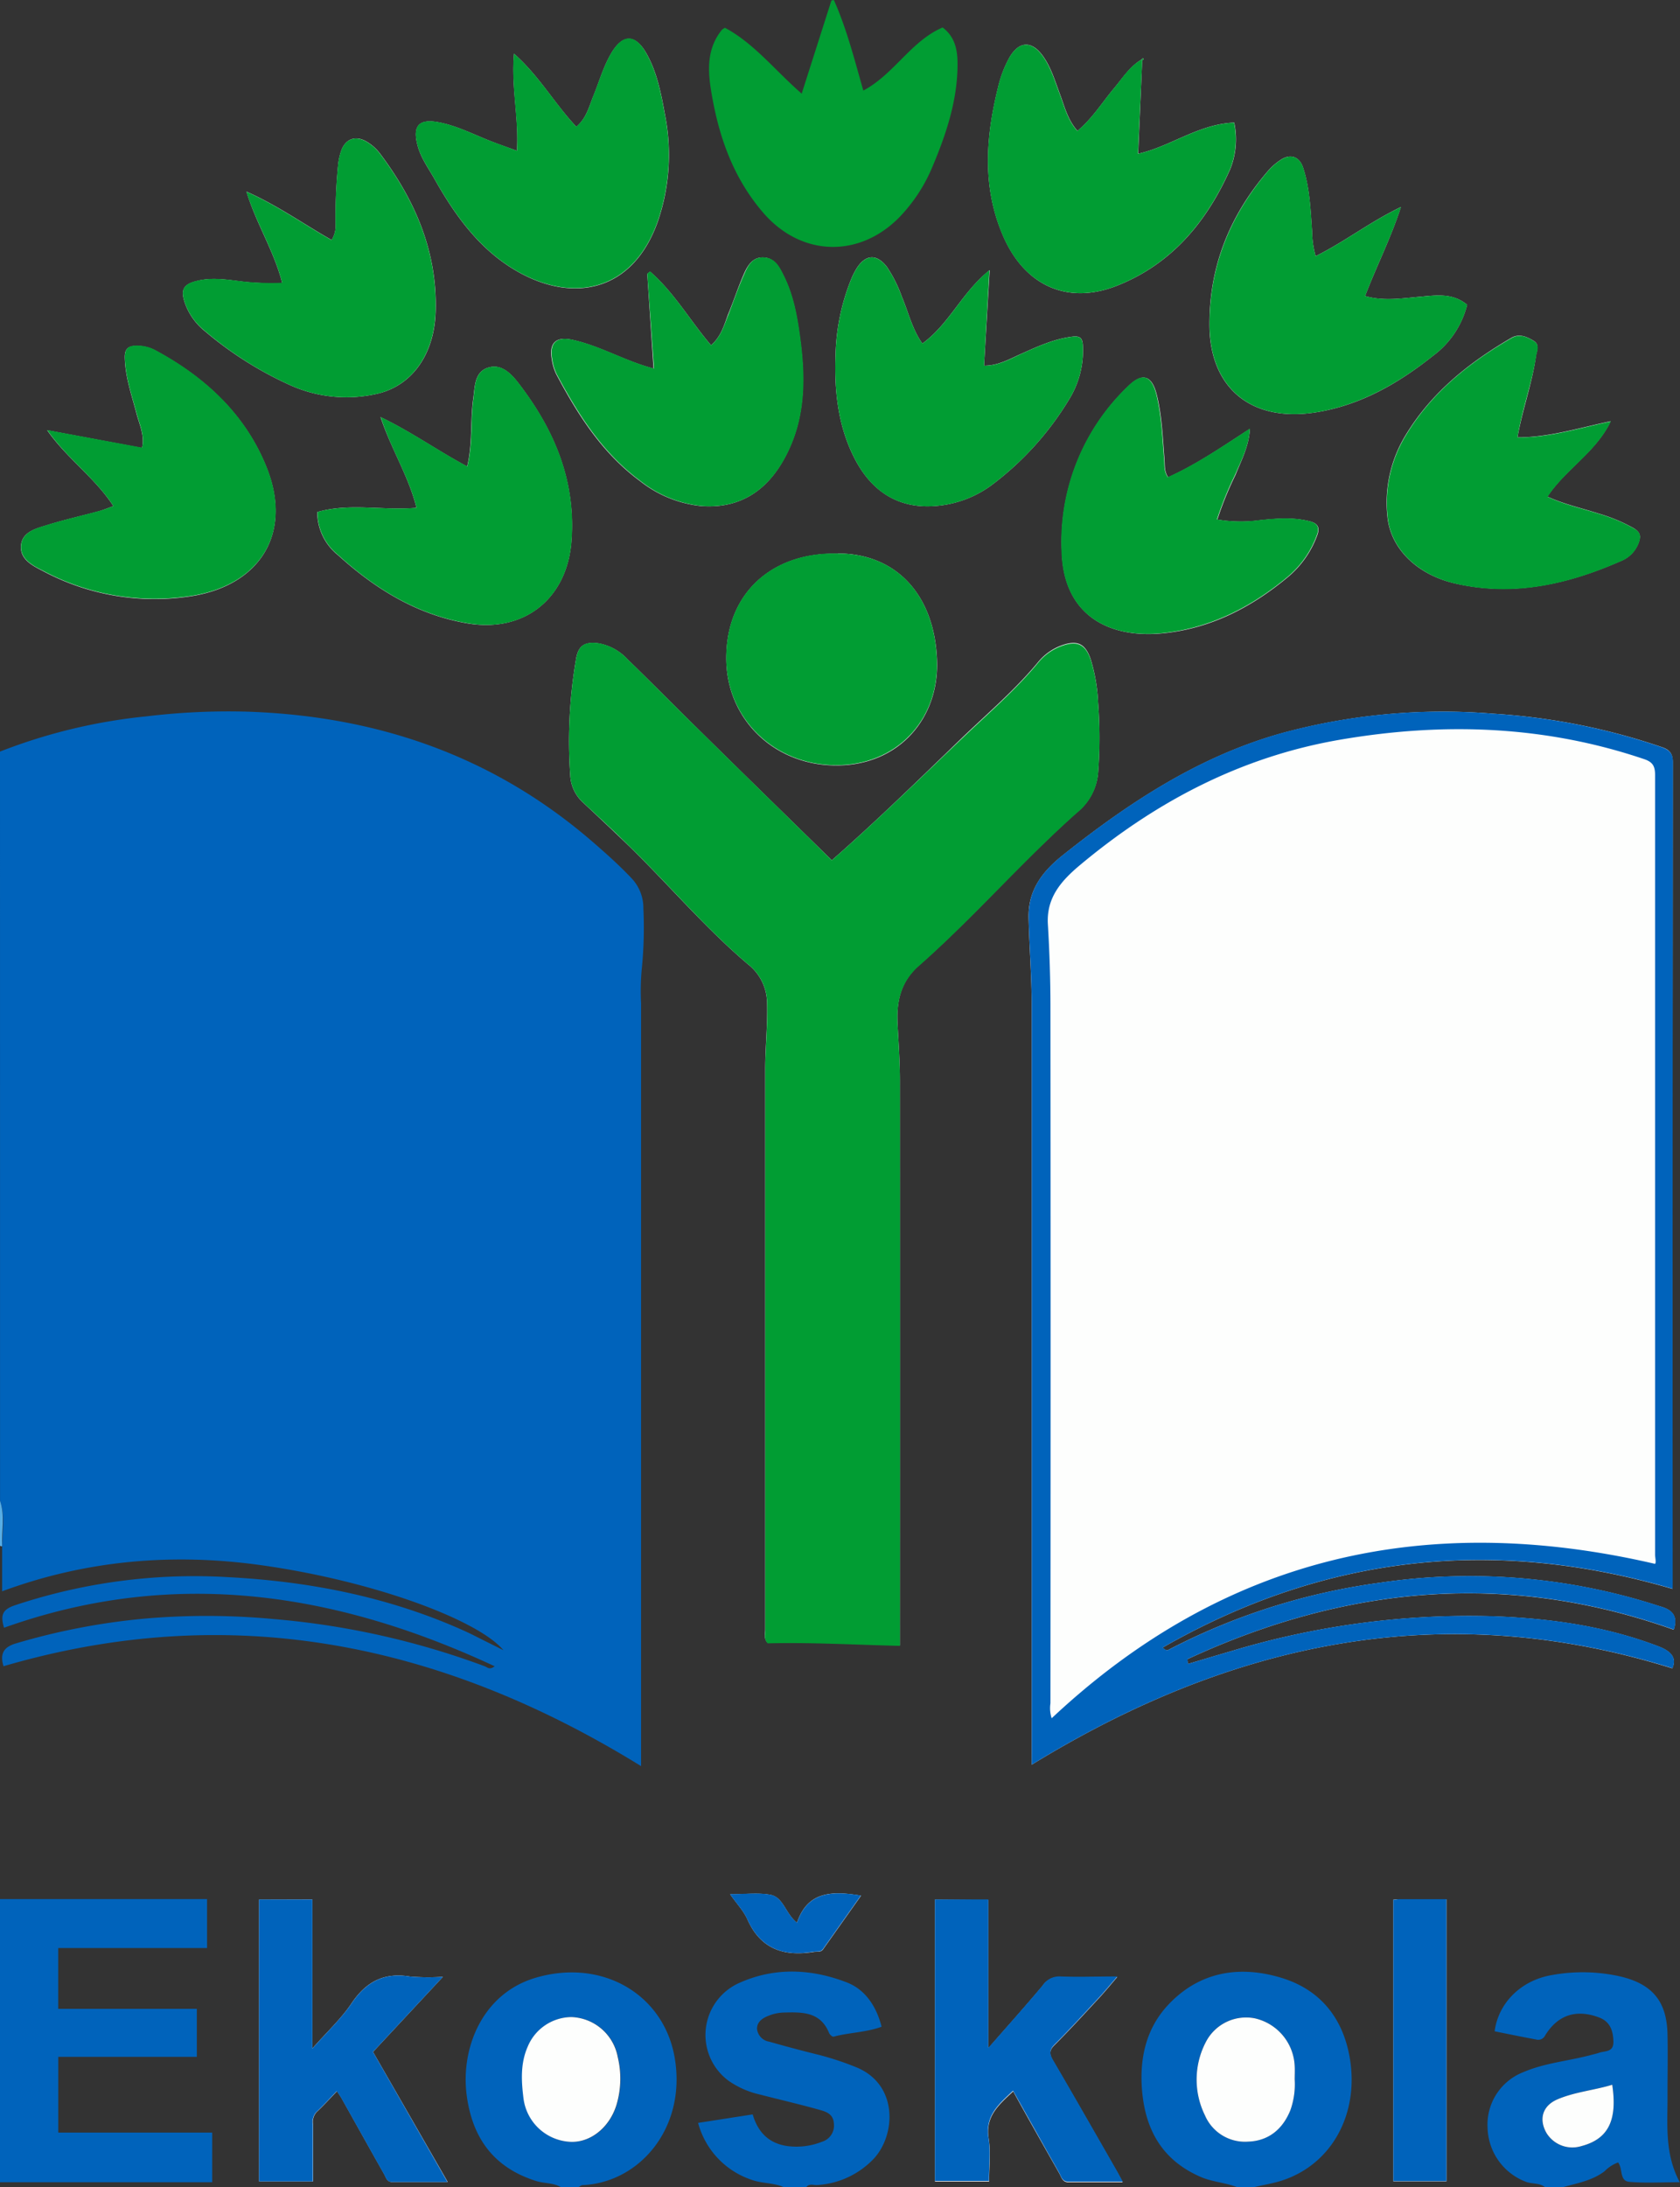
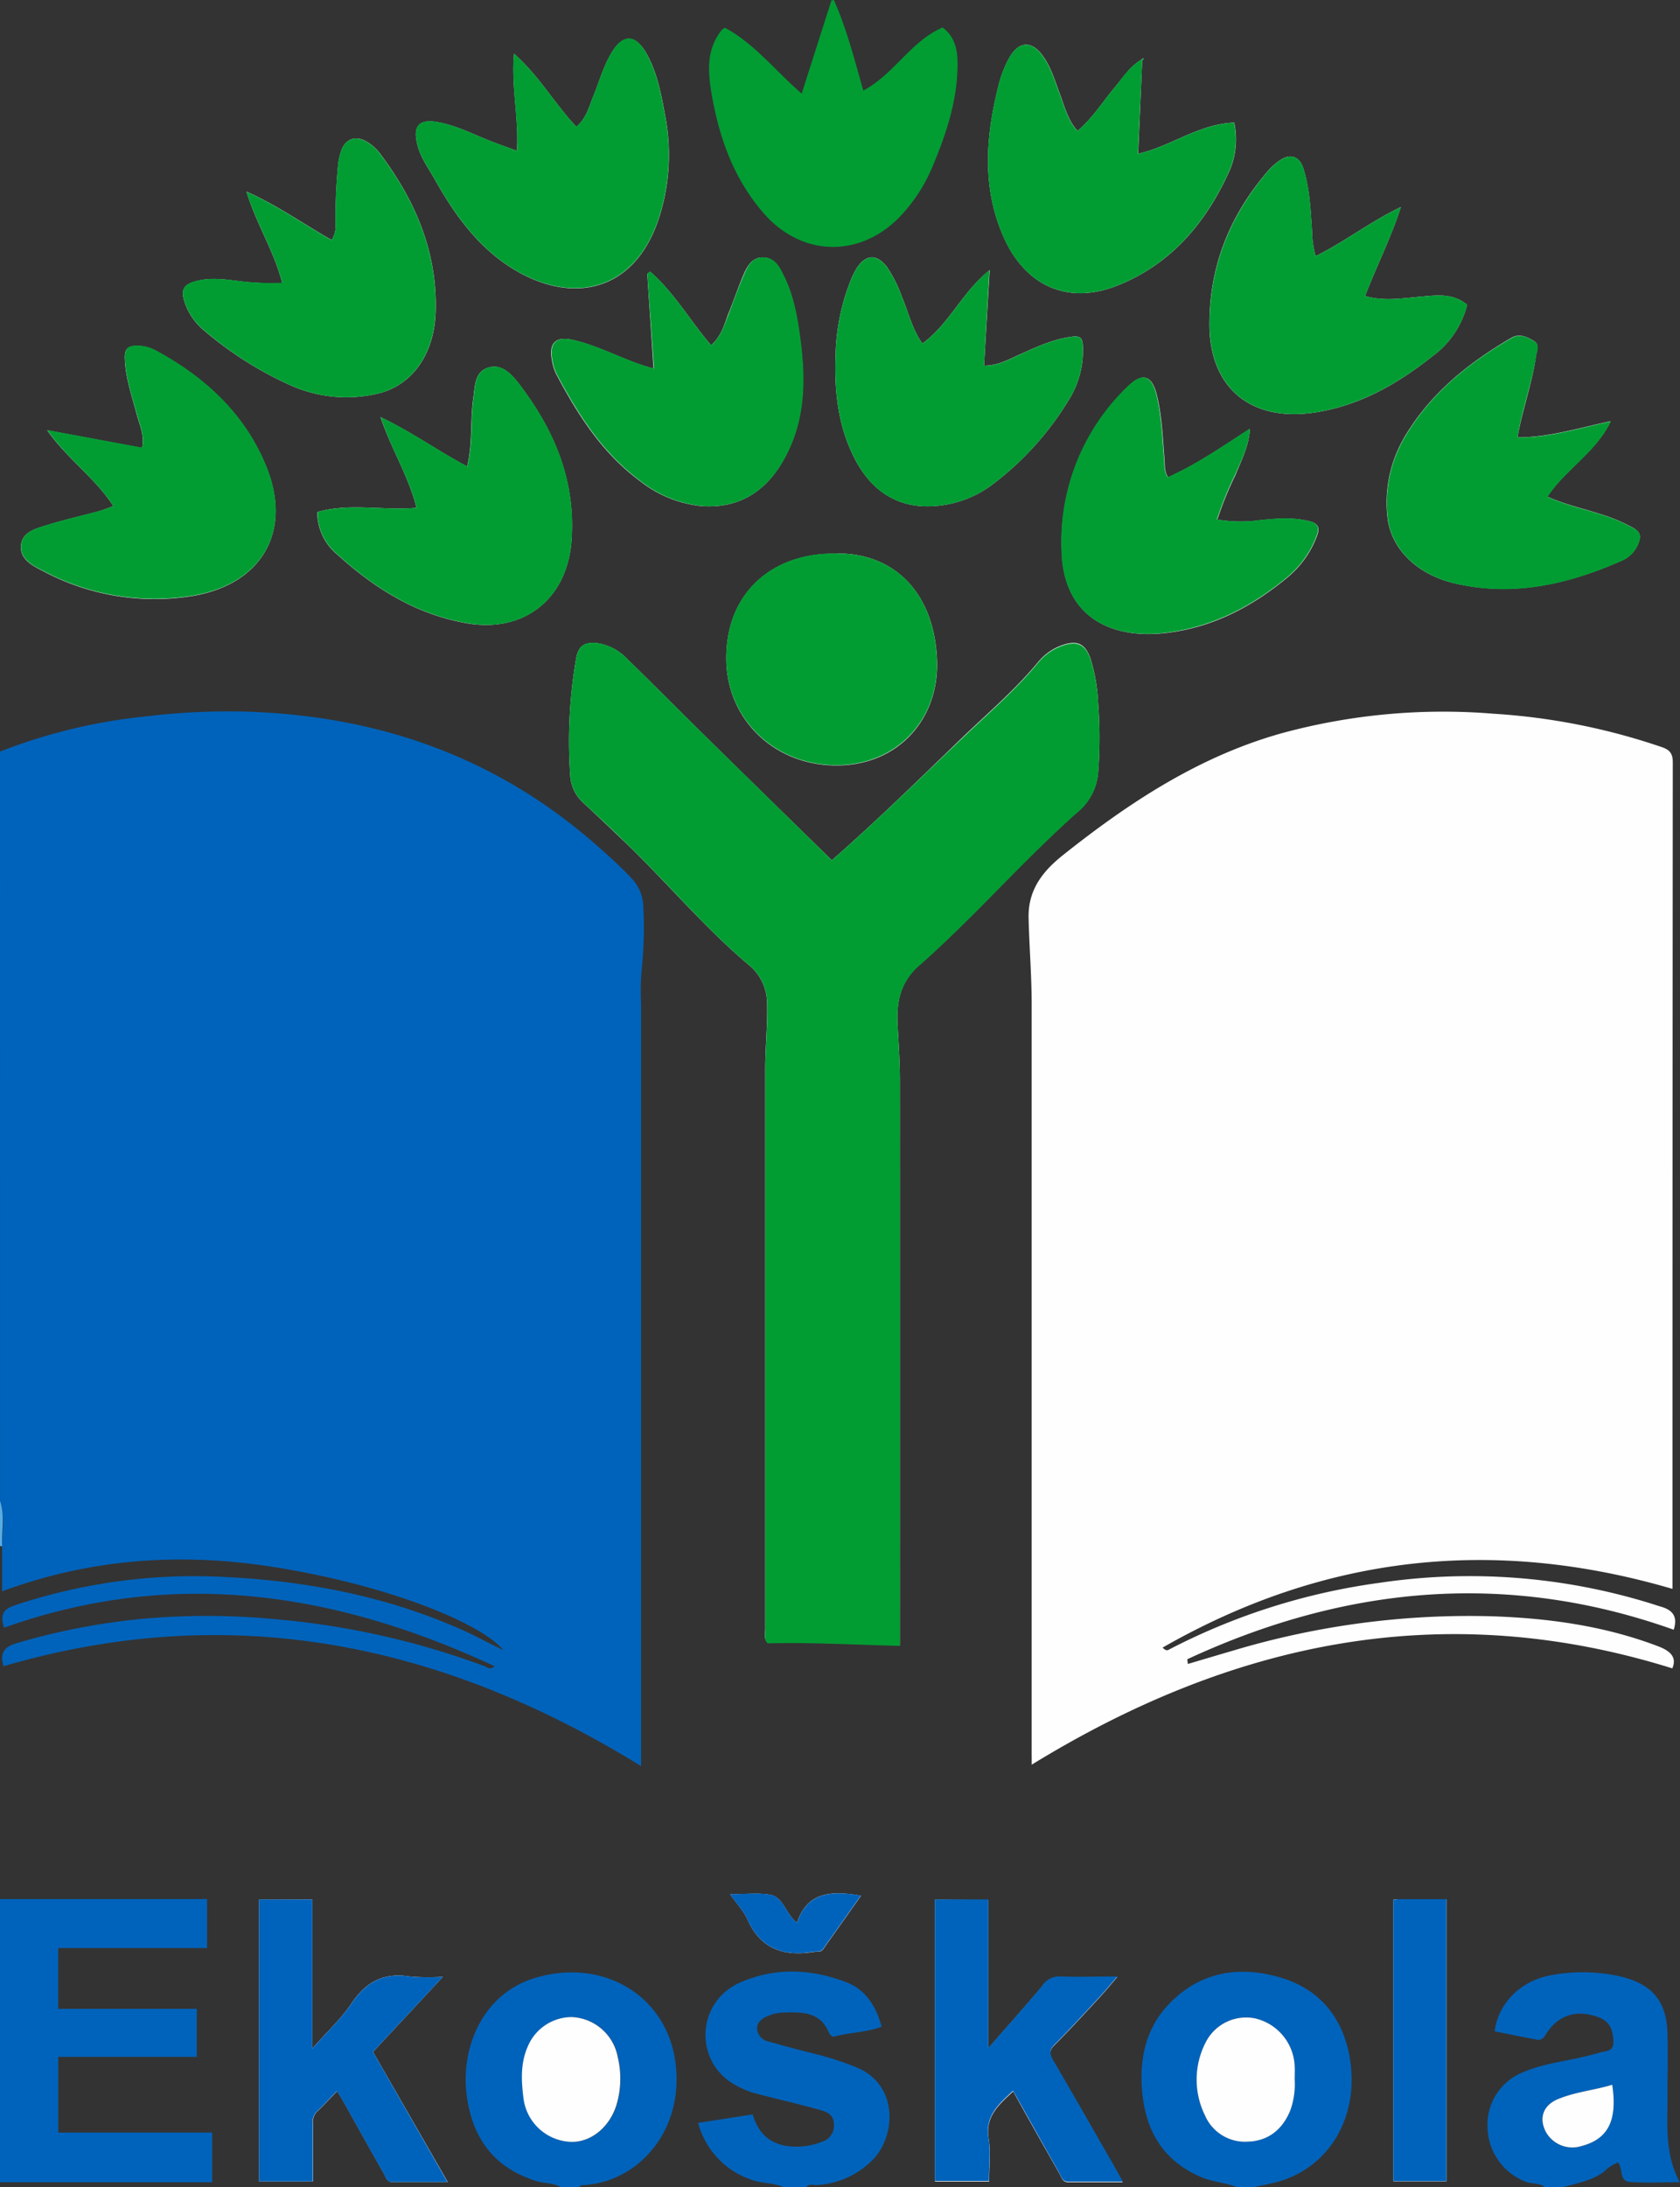
<svg xmlns="http://www.w3.org/2000/svg" id="Layer_1" data-name="Layer 1" viewBox="0 0 328.44 427.4">
  <rect x="0" y="0" width="328.44" height="427.4" fill="#333333" stroke="none" />
  <defs>
    <style>.cls-eskola1{fill:#fdfefd;}.cls-eskola2{fill:#0063bb;}.cls-eskola3{fill:#019d33;}.cls-eskola4{fill:#57aee6;}</style>
  </defs>
  <title>Untitled-2</title>
  <path class="cls-eskola1" d="M354.66,180.19c-2.29,1.37-3.68,3.61-5.34,5.59-2.33,2.78-4.25,5.91-7.15,8.33-1.93-2.17-2.54-4.81-3.47-7.29s-1.68-5.08-3.25-7.29c-2.22-3.13-4.73-3-6.61.29a22.77,22.77,0,0,0-2.22,5.88c-2.42,9.82-3.12,19.57,1.1,29.13s12.55,13.33,22.17,9.53c10.67-4.21,17.58-12.49,22.15-22.8a15.79,15.79,0,0,0,.77-9.07c-7,.28-12.39,4.66-18.78,6.08.27-6.24.53-12.24.79-18.23l.31-.28c-.05-.05-.15-.16-.16-.16A3.67,3.67,0,0,0,354.66,180.19ZM294.14,336.64c-8.78-8.61-17.4-17-26-25.49-4.65-4.57-9.23-9.22-13.92-13.76a10.16,10.16,0,0,0-5.67-3.14c-2.74-.37-4,.43-4.43,3.17A94.77,94.77,0,0,0,243,320a7.68,7.68,0,0,0,2.5,5.35c3.09,2.89,6.19,5.79,9.23,8.74C262.5,341.68,269.52,350,277.8,357a9.71,9.71,0,0,1,3.68,7.38c.14,4.4-.36,8.77-.36,13.16q0,54.7,0,109.39c0,.86-.31,1.8.47,2.62,8.54-.22,17.12.29,25.86.49v-3.24q0-53.6,0-107.19c0-3.66-.27-7.32-.46-11-.23-4.41.6-8.28,4.16-11.42,10.77-9.49,20.18-20.4,30.92-29.94a11.08,11.08,0,0,0,4.13-7.73,88.72,88.72,0,0,0,0-13.67,34,34,0,0,0-1.49-8.62c-1.06-3-2.67-3.68-5.7-2.56a10.59,10.59,0,0,0-4.52,3.22c-4.43,5.36-9.7,9.86-14.7,14.64C311.38,320.64,303.07,328.81,294.14,336.64Zm39.08,176.73c39.23-24.08,80.45-32.81,125.24-18.82,1-2.35-.66-3.51-2.81-4.33-10.35-3.94-21.19-5.45-32.15-5.84a160.78,160.78,0,0,0-50.95,6.71c-2.94.86-5.87,1.73-8.8,2.6l-.12-.92c30.87-14.33,62.54-17.36,95.1-5.77.88-2.74-.38-3.89-2.5-4.51-.69-.2-1.38-.44-2.07-.65a119.83,119.83,0,0,0-53-4,125.92,125.92,0,0,0-40.94,12.95c-.34.18-.64.5-1.41-.3,31.7-18.14,64.81-21.68,99.68-11.47v-1.48q0-80,.06-160.08c0-1.93-.84-2.51-2.34-3A125.49,125.49,0,0,0,423.49,308a120.2,120.2,0,0,0-41.28,3.78c-16.17,4.5-29.88,13.52-42.83,23.81-3.87,3.07-6.9,6.72-6.77,12.32s.6,11.23.6,16.85q0,73.19,0,146.37C333.22,512,333.22,512.84,333.22,513.37ZM153.69,267.43c-1,.37-1.92.74-2.83,1-3.36.91-6.76,1.67-10.08,2.7-2.2.69-5,1.31-5.16,4.12-.17,2.59,2.23,3.81,4.26,4.85A46.28,46.28,0,0,0,169.12,285c13.33-2.19,19.5-12.32,14.62-24.83-4.08-10.45-12-17.82-21.77-23.11a7.67,7.67,0,0,0-3.73-.94c-1.54,0-2.36.47-2.32,2.27.07,3.8,1.33,7.3,2.27,10.9.58,2.21,1.66,4.38,1.09,6.78l-18.53-3.46C144.68,258.22,150.09,261.87,153.69,267.43ZM232.58,198c-1.92-.7-3.44-1.23-4.94-1.81-3.47-1.34-6.77-3.1-10.49-3.78s-5,.73-4,4.52c.62,2.41,2.08,4.39,3.27,6.49,4.11,7.3,8.95,14.05,16.43,18.26,10.83,6.09,22.48,3.88,27.32-10a40.09,40.09,0,0,0,1.36-20.7c-.76-4.15-1.54-8.3-3.63-12s-4.57-3.88-6.81-.15c-1.59,2.65-2.41,5.64-3.57,8.48-.83,2-1.33,4.33-3.33,6-4.23-4.48-7.24-9.92-12.18-14.28C231.43,185.59,233,191.54,232.58,198Zm37.95,38c-4.08-4.77-7.21-10.3-11.92-14.39l-.55.43,1.23,18.53-1.18-.35c-5-1.49-9.5-4.11-14.59-5.26-3.3-.75-4.73.51-4.11,3.88a9.77,9.77,0,0,0,.84,2.78c4.22,7.95,9,15.47,16.4,20.92a23,23,0,0,0,12,4.88c7.71.56,13.41-3.18,17-10.88,3.34-7.06,3.26-14.48,2.25-22-.56-4.18-1.3-8.34-3.22-12.16-.85-1.68-1.75-3.46-3.94-3.54s-3.17,1.77-3.9,3.48c-1.09,2.52-1.93,5.15-3,7.69C273.08,232.09,272.48,234.31,270.53,236Zm118.2-17.4a18.41,18.41,0,0,1-.7-4.83c-.31-4.2-.43-8.44-1.77-12.5-.7-2.1-2.4-2.75-4.29-1.55a11.77,11.77,0,0,0-2.57,2.23c-7.48,8.68-11.52,18.7-11.43,30.23.09,11.94,7.93,19,20.91,16.91,8.66-1.4,16-5.63,22.75-11a17.77,17.77,0,0,0,6.71-10c-2.88-2.41-6.22-1.83-9.52-1.54s-6.89.87-10.43-.17c2.23-5.84,5-11.21,7-17.39C399.38,211.87,394.46,215.74,388.73,218.59Zm-76.88,17.08c-2-2.81-2.72-6.09-4-9.11a26.25,26.25,0,0,0-2.91-5.84c-1.95-2.58-4.11-2.54-5.86.11a13.93,13.93,0,0,0-1.2,2.36,42,42,0,0,0-3,14.44c-.29,7.05.42,14,3.66,20.37s8.44,10,15.89,9.39a21.18,21.18,0,0,0,11-4.11,59,59,0,0,0,15.11-16.73,18.09,18.09,0,0,0,2.68-10.45c-.05-1.44-.48-2-2.08-1.79-3.53.44-6.67,1.87-9.85,3.3-2.3,1-4.52,2.37-7.39,2.37L325,221.32C319.58,225.64,317.13,231.83,311.85,235.66Zm-98.91,32.09c-6.64.58-13-1-19.39.82a10.71,10.71,0,0,0,4,8.38c7.26,6.58,15.35,11.63,25.23,13.35,11.14,1.94,19.58-4.73,20.45-16,.9-11.78-3.33-21.76-10.31-30.85-1.44-1.88-3.34-3.87-5.89-3.12-2.8.83-2.65,3.74-3,6.14-.6,4.31-.1,8.72-1.18,13.2-5.75-3.06-10.91-6.77-16.93-9.65C208,256.3,211.39,261.52,212.95,267.76ZM428.18,254c1-5.52,2.87-10.55,3.61-15.84.15-1.1.85-2.25-.48-3.05s-2.79-1.45-4.34-.55c-8.17,4.77-15.44,10.53-20.48,18.73a25.32,25.32,0,0,0-3.72,16.29c.66,6.27,5.94,11.36,13.41,13,11.28,2.53,21.91.1,32.21-4.43a6.1,6.1,0,0,0,3.48-3.57c.46-1.29.34-2-.91-2.8a32.4,32.4,0,0,0-6.93-2.9c-3.29-1.06-6.68-1.79-10-3.31,3.55-5.38,9.43-8.63,12.37-14.72C440.22,252.14,434.44,254,428.18,254Zm-52.29-1.68c-5.46,3.53-10.46,7-16,9.48-.78-1.19-.62-2.35-.71-3.47-.35-4.21-.48-8.45-1.49-12.57-.93-3.82-2.74-4.55-5.58-1.76a42.06,42.06,0,0,0-13,32.36c.36,12.47,9.27,16.91,19.59,15.94,9.36-.88,17.37-5,24.52-10.93a19.18,19.18,0,0,0,5.83-8.27c.54-1.46.11-2.26-1.35-2.66-3.21-.86-6.45-.59-9.7-.27a27.09,27.09,0,0,1-8.49-.11,67.22,67.22,0,0,1,3.56-8.75C374.21,258.46,375.69,255.73,375.88,252.28Zm-189.2-28.48a53.56,53.56,0,0,1-7.15-.21c-3.13-.35-6.28-1-9.46-.21-2.73.64-3.32,1.74-2.39,4.39a12.25,12.25,0,0,0,3.94,5.48A70.64,70.64,0,0,0,188,243.68a26.74,26.74,0,0,0,17.61,1.71c6.68-1.72,10.84-7.82,11.08-16,.34-11.57-3.93-21.55-10.71-30.63a9.15,9.15,0,0,0-2.88-2.61c-2-1.12-3.88-.56-4.77,1.58a11.94,11.94,0,0,0-.71,3.06,103.94,103.94,0,0,0-.49,11.47,5.25,5.25,0,0,1-.77,3.17c-5.47-3.09-10.51-6.73-16.66-9.46C181.65,212.33,185.09,217.55,186.68,223.79Zm108.64,52.9c-12.53-.35-21.82,7.4-21.82,20.43,0,11.82,9.25,20.85,21.34,20.94s20-8.81,19.87-19.92C314.5,285.16,307,276.7,295.32,276.69Zm-113.16,263V594.8h10.56c0-3.78,0-7.43,0-11.08a2.87,2.87,0,0,1,.68-2.46c1.36-1.27,2.61-2.65,4-4.09.37.56.65.95.89,1.36,2.77,4.94,5.52,9.89,8.32,14.82.37.65.52,1.58,1.61,1.57,3.45,0,6.91,0,10.82,0L204.44,569.5l13.67-14.68a43.62,43.62,0,0,1-6.44-.05c-5.06-.84-8.57,1-11.42,5.23-2,3-4.79,5.57-7.67,8.84V539.71Zm132.14,0v55.09h10.58c0-2.89.35-5.7-.08-8.39-.71-4.38,2-6.62,4.79-9.23,3,5.43,6,10.72,9,16,.42.74.6,1.76,1.78,1.76H351c-.55-1-.87-1.63-1.23-2.24-4.11-7.16-8.2-14.34-12.37-21.46-.72-1.23-.84-2,.28-3.11,3-3,5.86-6.12,8.74-9.23,1.13-1.22,2.18-2.5,3.52-4.06-4,0-7.59.09-11.16,0a3.88,3.88,0,0,0-3.44,1.73c-3.31,3.95-6.75,7.78-10.63,12.22v-29Zm89.61.05v55H414.3v-55.1h-9.22C404.76,539.65,404.44,539.7,403.91,539.75Zm-116.58,4.5c-2.34-1.88-2.63-5-5.25-5.5-2.4-.42-4.94-.09-7.82-.09,1.32,1.88,2.65,3.27,3.38,4.92,2.59,5.82,7.16,7.28,13,6.33.62-.1,1.33.14,1.79-.51l7.42-10.48C294.3,538.05,289.44,538,287.33,544.26Z" transform="translate(-131.52 -168.53)" />
  <path class="cls-eskola2" d="M131.52,315.4a108,108,0,0,1,28.66-6.89,133.69,133.69,0,0,1,19.75-.91c25.38.85,48.13,8.69,67.51,25.49,2.59,2.24,5.13,4.51,7.49,7a8.43,8.43,0,0,1,2.37,5.95,80.9,80.9,0,0,1-.33,12,47.21,47.21,0,0,0-.12,6.6q0,73.05,0,146.11v2.9c-39-24.07-80.16-32.53-124.64-19.52-.78-2.52.12-3.78,2.43-4.46a130.14,130.14,0,0,1,25.71-4.89,140.6,140.6,0,0,1,24.64.13,155.8,155.8,0,0,1,41.3,9.23c.48.18.93.79,1.94,0-31.22-14.56-62.92-19.3-95.92-7.53-.8-2.63-.17-3.61,2.16-4.4a111.06,111.06,0,0,1,41.73-5.48c16,.84,31.61,3.92,46.34,10.6,1.25.57,2.46,1.21,3.69,1.82l3.71,1.85c-5-5.94-25.5-13.58-47.56-16.64-16.95-2.35-33.87-1-50.44,5.13,0-3.07,0-5.89,0-8.72s.63-6-.41-8.91Z" transform="translate(-131.52 -168.53)" />
  <path class="cls-eskola2" d="M131.52,539.63H172v9.57H142.9v11.88H170v9.38H142.91v14.8H173v9.7H131.52Z" transform="translate(-131.52 -168.53)" />
  <path class="cls-eskola3" d="M294.54,168.53c2.5,5.6,4,11.54,5.76,17.7,6.06-3.24,9.29-9.66,15.5-12.33,2.42,1.81,2.93,4.4,2.92,7.15,0,7-2.17,13.57-4.88,20a31.76,31.76,0,0,1-6.5,9.94c-7.86,8-19.15,7.69-26.54-.81-6-6.91-8.85-15.17-10.27-24-.68-4.19-.75-8.27,2.12-11.82a3.25,3.25,0,0,1,.6-.4c5.73,3.07,9.77,8.32,15,12.87l5.81-18.2Z" transform="translate(-131.52 -168.53)" />
  <path class="cls-eskola2" d="M433.58,595.93c-1.06-.84-2.43-.61-3.61-1a11.6,11.6,0,0,1-7.63-10.59,11,11,0,0,1,7-10.89c4.28-1.84,8.94-2.18,13.37-3.39.47-.13.94-.22,1.4-.38,1.18-.42,2.89-.06,2.83-2.21s-.65-3.88-2.77-4.69c-4.47-1.7-8.1-.53-10.58,3.51a1.5,1.5,0,0,1-1.81.77c-2.7-.49-5.38-1.05-8.06-1.59.73-5.53,5.15-10,11.27-11a33.41,33.41,0,0,1,13.33.29c6.29,1.5,9.07,4.89,9.2,11.35.08,3.83,0,7.67,0,11.5.06,5.74-.69,11.57,2.39,17.35-3.59,0-6.74.2-9.84-.07-2-.18-1.23-2.51-2.21-3.79a7.14,7.14,0,0,0-2.66,1.73c-2.44,1.85-5.4,2.33-8.23,3.13Zm13.12-20c-3.55,1.05-7.27,1.39-10.69,2.84-2.92,1.24-3.72,3.85-2.16,6.59a5.94,5.94,0,0,0,6.76,2.57C445.9,586.55,447.76,582.94,446.71,575.92Z" transform="translate(-131.52 -168.53)" />
  <path class="cls-eskola2" d="M373.37,595.93c-2.22-.87-4.64-1-6.87-1.9-7.7-3.23-11.12-9.26-11.73-17.26-.47-6.26.9-12.05,5.29-16.64,6.13-6.4,13.92-7.56,22-5.1,7.67,2.34,12.14,8,13.4,16,1.69,10.84-3.72,20.52-13.37,23.62-1.72.55-3.53.84-5.3,1.25Zm11.26-21c0-.89.05-1.79,0-2.68a10,10,0,0,0-7.83-9.33,8.85,8.85,0,0,0-9.56,4.68,15.83,15.83,0,0,0-.15,14.29,8.51,8.51,0,0,0,8.45,5.13c3.94-.17,6.73-2.38,8.25-6.14A15.12,15.12,0,0,0,384.63,574.89Z" transform="translate(-131.52 -168.53)" />
  <path class="cls-eskola2" d="M241.18,595.93c-1.48-.88-3.22-.7-4.82-1.2-8.31-2.6-12.52-8.41-13.61-16.83-1.17-9.07,3-19.66,13.25-22.82,13.12-4,25.31,3.1,27.43,15.59,2.31,13.63-6.83,24.36-18,24.86-.28,0-.54.25-.81.39Zm2.05-33.24a9.35,9.35,0,0,0-8.51,5.82c-1.43,3.27-1.23,6.7-.81,10.06a9.71,9.71,0,0,0,9,8.49c4,.28,7.83-2.74,9.19-7.24a17.92,17.92,0,0,0,.23-9.35A9.56,9.56,0,0,0,243.23,562.69Z" transform="translate(-131.52 -168.53)" />
  <path class="cls-eskola2" d="M284.75,595.93c-2-.89-4.21-.69-6.26-1.43A16.1,16.1,0,0,1,268,583.37l10.67-1.66c1,3.43,3.12,5.7,6.88,6.2a13.57,13.57,0,0,0,6.66-.85,3.3,3.3,0,0,0,2.33-3.58c-.11-1.84-1.48-2.29-2.76-2.65-3.88-1.09-7.82-2-11.7-3a17.3,17.3,0,0,1-6.19-2.74,11.13,11.13,0,0,1,2.36-19.16c6.81-3,13.95-2.68,20.85,0,3.47,1.34,5.73,4.53,6.77,8.65-3,1.11-6.3,1.12-9.39,1.94-.22.06-.74-.39-.87-.71-1.73-4.27-5.42-4.09-9-4a8.49,8.49,0,0,0-2.62.54c-1.25.45-2.51,1.19-2.47,2.67a2.84,2.84,0,0,0,2.39,2.48c3.1.88,6.22,1.72,9.35,2.49a56.82,56.82,0,0,1,7.59,2.48c8.3,3.33,7.85,13.18,3.51,17.88a16.62,16.62,0,0,1-11,5.16c-.75.08-1.65-.39-2.25.46Z" transform="translate(-131.52 -168.53)" />
  <path class="cls-eskola4" d="M131.52,461.78c1,2.93.29,5.94.41,8.91h-.22l-.19-.11Z" transform="translate(-131.52 -168.53)" />
  <path class="cls-eskola3" d="M294.14,336.64c8.93-7.83,17.24-16,25.66-24,5-4.78,10.27-9.28,14.7-14.64a10.59,10.59,0,0,1,4.52-3.22c3-1.11,4.64-.43,5.7,2.56a34,34,0,0,1,1.49,8.62,88.72,88.72,0,0,1,0,13.67,11.08,11.08,0,0,1-4.13,7.73c-10.74,9.54-20.15,20.45-30.92,29.94-3.56,3.14-4.39,7-4.16,11.42.19,3.66.46,7.32.46,11q.05,53.6,0,107.19v3.24c-8.75-.2-17.32-.71-25.86-.49-.78-.82-.47-1.77-.47-2.62q0-54.7,0-109.39c0-4.39.5-8.76.36-13.16A9.71,9.71,0,0,0,277.8,357c-8.28-7-15.3-15.36-23.06-22.91-3-3-6.13-5.85-9.23-8.74A7.68,7.68,0,0,1,243,320a94.77,94.77,0,0,1,1.12-22.61c.45-2.75,1.69-3.55,4.43-3.17a10.16,10.16,0,0,1,5.67,3.14c4.68,4.54,9.26,9.18,13.92,13.76C276.75,319.6,285.36,328,294.14,336.64Z" transform="translate(-131.52 -168.53)" />
-   <path class="cls-eskola2" d="M333.22,513.37c0-.53,0-1.41,0-2.28q0-73.19,0-146.37c0-5.62-.48-11.23-.6-16.85s2.9-9.25,6.77-12.32c12.95-10.29,26.65-19.31,42.83-23.81A120.2,120.2,0,0,1,423.49,308a125.49,125.49,0,0,1,32.76,6.49c1.5.53,2.34,1.11,2.34,3q-.11,80-.06,160.08V479c-34.87-10.21-68-6.67-99.68,11.47.77.81,1.07.48,1.41.3a125.92,125.92,0,0,1,40.94-12.95,119.83,119.83,0,0,1,53,4c.69.21,1.38.44,2.07.65,2.12.62,3.38,1.77,2.5,4.51-32.56-11.59-64.23-8.56-95.1,5.77l.12.92c2.93-.87,5.86-1.75,8.8-2.6a160.78,160.78,0,0,1,50.95-6.71c11,.39,21.79,1.9,32.15,5.84,2.16.82,3.77,2,2.81,4.33C413.67,480.56,372.45,489.29,333.22,513.37Zm121.87-39.24c.25-.39,0-1.14,0-1.84q0-76.13,0-152.25c0-1.69-.37-2.57-2.12-3.16-19.45-6.59-39.28-7.25-59.36-3.82-19.45,3.32-36.25,12.16-51.23,24.75-3.53,3-6.31,6.26-6,11.35.32,5.36.5,10.74.5,16.12q.06,68,0,136.1a6.35,6.35,0,0,0,.24,2.92C371,472.53,410.48,463.79,455.09,474.13Z" transform="translate(-131.52 -168.53)" />
  <path class="cls-eskola3" d="M153.69,267.43c-3.6-5.55-9-9.21-12.93-14.86L159.29,256c.56-2.39-.51-4.57-1.09-6.78-.95-3.6-2.2-7.1-2.27-10.9,0-1.8.79-2.26,2.32-2.27A7.67,7.67,0,0,1,162,237c9.81,5.29,17.69,12.66,21.77,23.11,4.88,12.51-1.29,22.64-14.62,24.83a46.28,46.28,0,0,1-29.25-4.89c-2-1-4.43-2.25-4.26-4.85.18-2.8,3-3.43,5.16-4.12,3.32-1,6.72-1.79,10.08-2.7C151.77,268.17,152.65,267.79,153.69,267.43Z" transform="translate(-131.52 -168.53)" />
  <path class="cls-eskola3" d="M232.58,198c.37-6.42-1.16-12.37-.59-19,4.95,4.36,8,9.8,12.18,14.28,2-1.63,2.5-3.91,3.33-6,1.16-2.84,2-5.83,3.57-8.48,2.24-3.73,4.67-3.68,6.81.15s2.87,7.89,3.63,12a40.09,40.09,0,0,1-1.36,20.7c-4.84,13.86-16.49,16.07-27.32,10-7.48-4.21-12.32-11-16.43-18.26-1.19-2.11-2.64-4.08-3.27-6.49-1-3.79.28-5.2,4-4.52s7,2.44,10.49,3.78C229.14,196.73,230.66,197.26,232.58,198Z" transform="translate(-131.52 -168.53)" />
  <path class="cls-eskola3" d="M270.53,236c1.95-1.67,2.55-3.9,3.39-6,1-2.55,1.88-5.17,3-7.69.74-1.71,1.6-3.58,3.9-3.48s3.1,1.86,3.94,3.54c1.92,3.83,2.66,8,3.22,12.16,1,7.49,1.09,14.9-2.25,22-3.63,7.7-9.34,11.43-17,10.88a23,23,0,0,1-12-4.88c-7.39-5.45-12.18-13-16.4-20.92a9.77,9.77,0,0,1-.84-2.78c-.62-3.36.81-4.62,4.11-3.88,5.09,1.15,9.63,3.78,14.59,5.26l1.18.35L258.06,222l.55-.43C263.32,225.69,266.45,231.21,270.53,236Z" transform="translate(-131.52 -168.53)" />
  <path class="cls-eskola3" d="M354.83,180.35,354,198.58c6.4-1.42,11.83-5.8,18.78-6.08a15.79,15.79,0,0,1-.77,9.07c-4.57,10.31-11.48,18.59-22.15,22.8-9.62,3.8-18-.06-22.17-9.53s-3.52-19.31-1.1-29.13a22.77,22.77,0,0,1,2.22-5.88c1.88-3.3,4.38-3.42,6.61-.29,1.56,2.21,2.31,4.79,3.25,7.29s1.54,5.12,3.47,7.29c2.9-2.42,4.82-5.55,7.15-8.33,1.66-2,3-4.22,5.34-5.59Z" transform="translate(-131.52 -168.53)" />
  <path class="cls-eskola3" d="M388.73,218.59c5.73-2.85,10.65-6.72,16.68-9.6-2,6.18-4.8,11.55-7,17.39,3.54,1,7,.47,10.43.17s6.64-.87,9.52,1.54a17.77,17.77,0,0,1-6.71,10c-6.75,5.34-14.09,9.57-22.75,11-13,2.09-20.82-5-20.91-16.91-.09-11.53,4-21.54,11.43-30.23a11.77,11.77,0,0,1,2.57-2.23c1.89-1.2,3.59-.55,4.29,1.55,1.34,4.06,1.46,8.3,1.77,12.5A18.41,18.41,0,0,0,388.73,218.59Z" transform="translate(-131.52 -168.53)" />
  <path class="cls-eskola3" d="M311.85,235.66c5.28-3.83,7.73-10,13.1-14.34L323.9,240c2.87,0,5.09-1.33,7.39-2.37,3.18-1.43,6.32-2.86,9.85-3.3,1.6-.2,2,.35,2.08,1.79a18.09,18.09,0,0,1-2.68,10.45,59,59,0,0,1-15.11,16.73,21.18,21.18,0,0,1-11,4.11c-7.45.58-12.61-2.92-15.89-9.39s-3.94-13.32-3.66-20.37a42,42,0,0,1,3-14.44,13.93,13.93,0,0,1,1.2-2.36c1.75-2.65,3.91-2.69,5.86-.11a26.25,26.25,0,0,1,2.91,5.84C309.13,229.58,309.85,232.86,311.85,235.66Z" transform="translate(-131.52 -168.53)" />
  <path class="cls-eskola3" d="M212.95,267.76c-1.55-6.24-5-11.46-7-17.74,6,2.88,11.18,6.58,16.93,9.65,1.09-4.48.59-8.9,1.18-13.2.33-2.4.18-5.32,3-6.14,2.55-.75,4.45,1.24,5.89,3.12,7,9.08,11.21,19.07,10.31,30.85-.87,11.29-9.31,18-20.45,16-9.88-1.72-18-6.77-25.23-13.35a10.71,10.71,0,0,1-4-8.38C199.93,266.81,206.31,268.33,212.95,267.76Z" transform="translate(-131.52 -168.53)" />
  <path class="cls-eskola3" d="M428.18,254c6.27.07,12-1.82,18.26-3.11-2.94,6.09-8.82,9.34-12.37,14.72,3.29,1.52,6.68,2.26,10,3.31a32.4,32.4,0,0,1,6.93,2.9c1.25.75,1.37,1.5.91,2.8a6.1,6.1,0,0,1-3.48,3.57c-10.31,4.52-20.93,7-32.21,4.43-7.48-1.68-12.76-6.77-13.41-13a25.32,25.32,0,0,1,3.72-16.29c5-8.19,12.31-14,20.48-18.73,1.55-.9,3-.27,4.34.55s.63,2,.48,3.05C431,243.41,429.13,248.44,428.18,254Z" transform="translate(-131.52 -168.53)" />
  <path class="cls-eskola3" d="M375.88,252.28c-.19,3.46-1.68,6.18-2.88,9a67.22,67.22,0,0,0-3.56,8.75,27.09,27.09,0,0,0,8.49.11c3.25-.32,6.48-.6,9.7.27,1.47.39,1.9,1.19,1.35,2.66a19.18,19.18,0,0,1-5.83,8.27c-7.15,5.92-15.16,10-24.52,10.93-10.31,1-19.23-3.47-19.59-15.94a42.06,42.06,0,0,1,13-32.36c2.84-2.79,4.64-2.06,5.58,1.76,1,4.12,1.14,8.36,1.49,12.57.09,1.12-.07,2.29.71,3.47C365.43,259.25,370.43,255.81,375.88,252.28Z" transform="translate(-131.52 -168.53)" />
  <path class="cls-eskola3" d="M186.68,223.79c-1.59-6.24-5-11.47-7-17.81,6.15,2.73,11.19,6.38,16.66,9.46a5.25,5.25,0,0,0,.77-3.17,103.94,103.94,0,0,1,.49-11.47,11.94,11.94,0,0,1,.71-3.06c.89-2.14,2.74-2.7,4.77-1.58a9.15,9.15,0,0,1,2.88,2.61c6.79,9.08,11.06,19.06,10.71,30.63-.24,8.17-4.4,14.27-11.08,16A26.74,26.74,0,0,1,188,243.68a70.64,70.64,0,0,1-16.38-10.43,12.25,12.25,0,0,1-3.94-5.48c-.93-2.64-.34-3.75,2.39-4.39,3.17-.74,6.32-.14,9.46.21A53.56,53.56,0,0,0,186.68,223.79Z" transform="translate(-131.52 -168.53)" />
  <path class="cls-eskola3" d="M295.32,276.69c11.72,0,19.18,8.47,19.38,21.45.17,11.11-7.89,20-19.87,19.92s-21.34-9.12-21.34-20.94C273.49,284.09,282.79,276.34,295.32,276.69Z" transform="translate(-131.52 -168.53)" />
  <path class="cls-eskola2" d="M182.16,539.71h10.43v29.13c2.88-3.27,5.63-5.82,7.67-8.84,2.85-4.21,6.35-6.07,11.42-5.23a43.62,43.62,0,0,0,6.44.05L204.44,569.5,219,594.92c-3.91,0-7.36,0-10.82,0-1.09,0-1.24-.92-1.61-1.57-2.79-4.93-5.54-9.88-8.32-14.82-.23-.41-.52-.8-.89-1.36-1.39,1.44-2.64,2.82-4,4.09a2.87,2.87,0,0,0-.68,2.46c0,3.65,0,7.3,0,11.08H182.16Z" transform="translate(-131.52 -168.53)" />
  <path class="cls-eskola2" d="M314.3,539.7h10.44v29c3.88-4.43,7.32-8.27,10.63-12.22a3.88,3.88,0,0,1,3.44-1.73c3.56.14,7.14,0,11.16,0-1.34,1.55-2.39,2.84-3.52,4.06-2.88,3.1-5.74,6.24-8.74,9.23-1.12,1.12-1,1.88-.28,3.11,4.17,7.13,8.26,14.3,12.37,21.46.35.62.68,1.25,1.23,2.24H340.35c-1.18,0-1.36-1-1.78-1.76-3-5.28-5.93-10.57-9-16-2.76,2.61-5.5,4.85-4.79,9.23.43,2.68.08,5.5.08,8.39H314.3Z" transform="translate(-131.52 -168.53)" />
  <path class="cls-eskola2" d="M403.91,539.75c.53,0,.85-.1,1.17-.1h9.22v55.1H403.91Z" transform="translate(-131.52 -168.53)" />
  <path class="cls-eskola2" d="M287.33,544.26c2.11-6.24,7-6.2,12.5-5.33l-7.42,10.48c-.46.65-1.16.41-1.79.51-5.83,1-10.39-.51-13-6.33-.73-1.65-2.06-3-3.38-4.92,2.88,0,5.41-.33,7.82.09C284.7,539.21,285,542.38,287.33,544.26Z" transform="translate(-131.52 -168.53)" />
  <path class="cls-eskola3" d="M354.66,180.19a3.66,3.66,0,0,1,.31-.27s.1.1.16.16l-.31.28Z" transform="translate(-131.52 -168.53)" />
  <path class="cls-eskola1" d="M446.71,575.92c1.05,7-.8,10.63-6.09,12a5.94,5.94,0,0,1-6.76-2.57c-1.56-2.74-.76-5.35,2.16-6.59C439.43,577.31,443.16,577,446.71,575.92Z" transform="translate(-131.52 -168.53)" />
  <path class="cls-eskola1" d="M384.63,574.89a15.12,15.12,0,0,1-.84,6c-1.52,3.76-4.31,6-8.25,6.14a8.51,8.51,0,0,1-8.45-5.13,15.83,15.83,0,0,1,.15-14.29,8.85,8.85,0,0,1,9.56-4.68,10,10,0,0,1,7.83,9.33C384.68,573.1,384.63,574,384.63,574.89Z" transform="translate(-131.52 -168.53)" />
  <path class="cls-eskola1" d="M243.23,562.69a9.56,9.56,0,0,1,9.05,7.78,17.92,17.92,0,0,1-.23,9.35c-1.37,4.5-5.2,7.52-9.19,7.24a9.71,9.71,0,0,1-9-8.49c-.42-3.36-.62-6.79.81-10.06A9.35,9.35,0,0,1,243.23,562.69Z" transform="translate(-131.52 -168.53)" />
</svg>